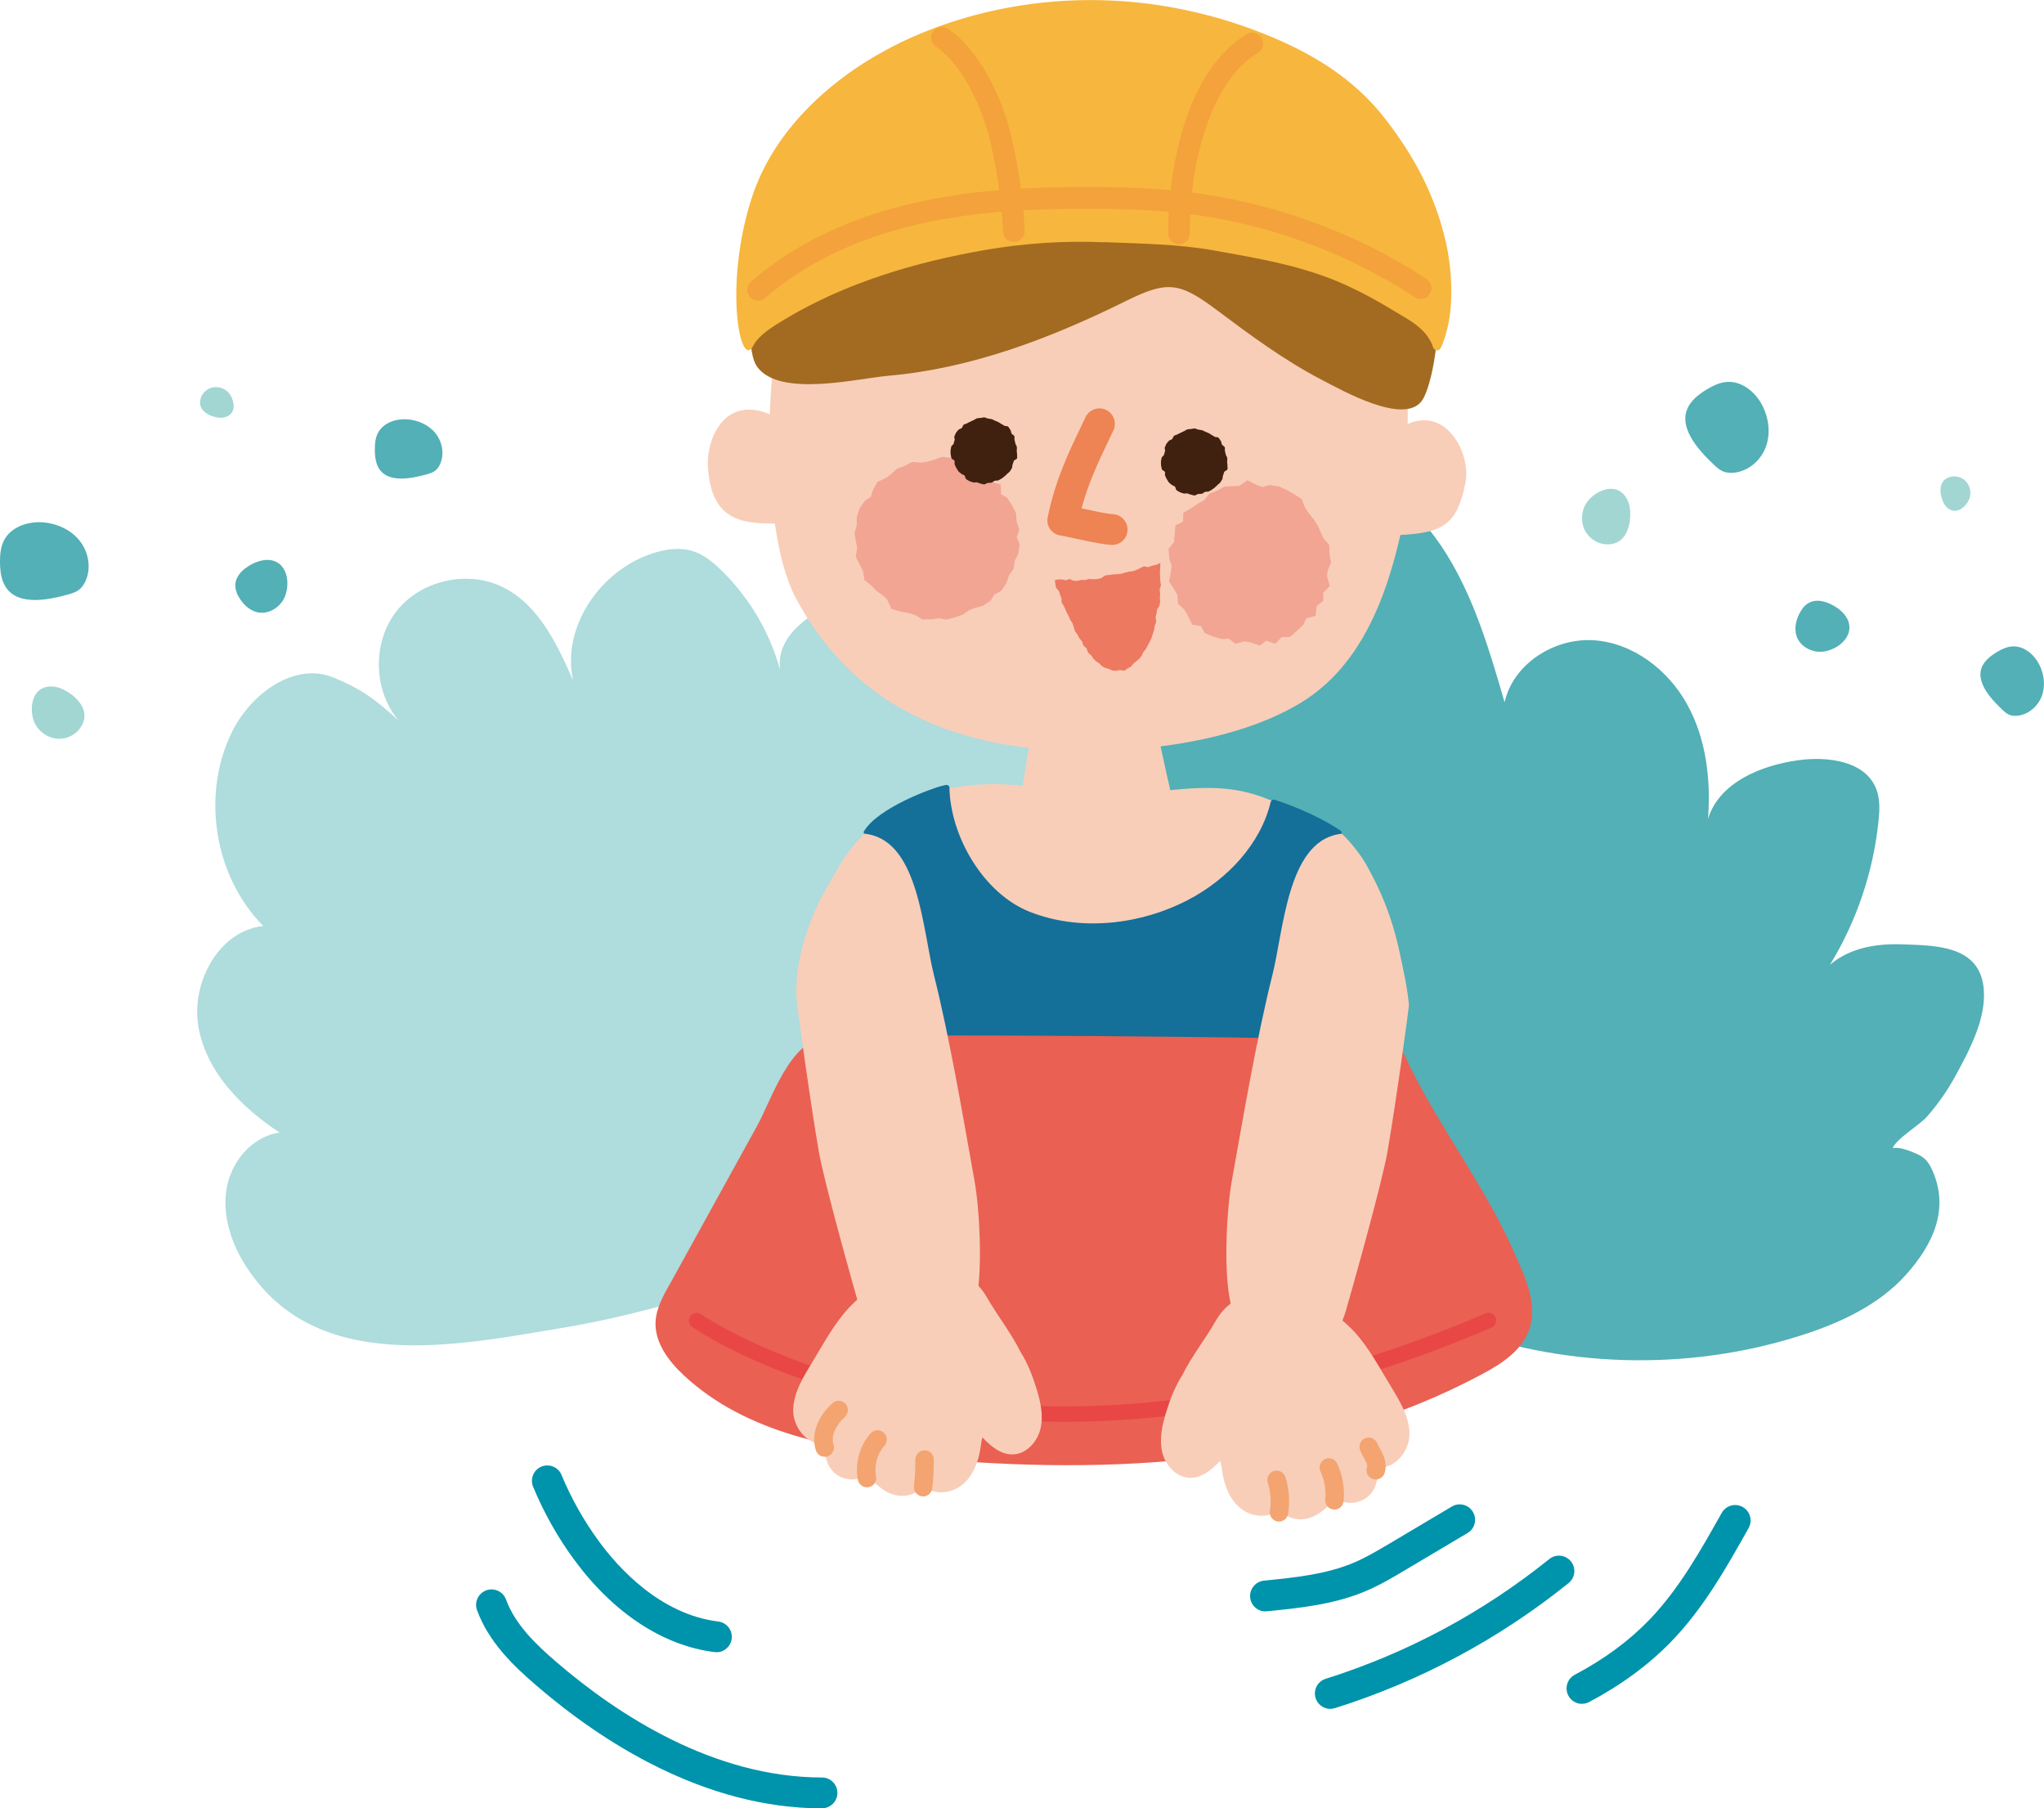
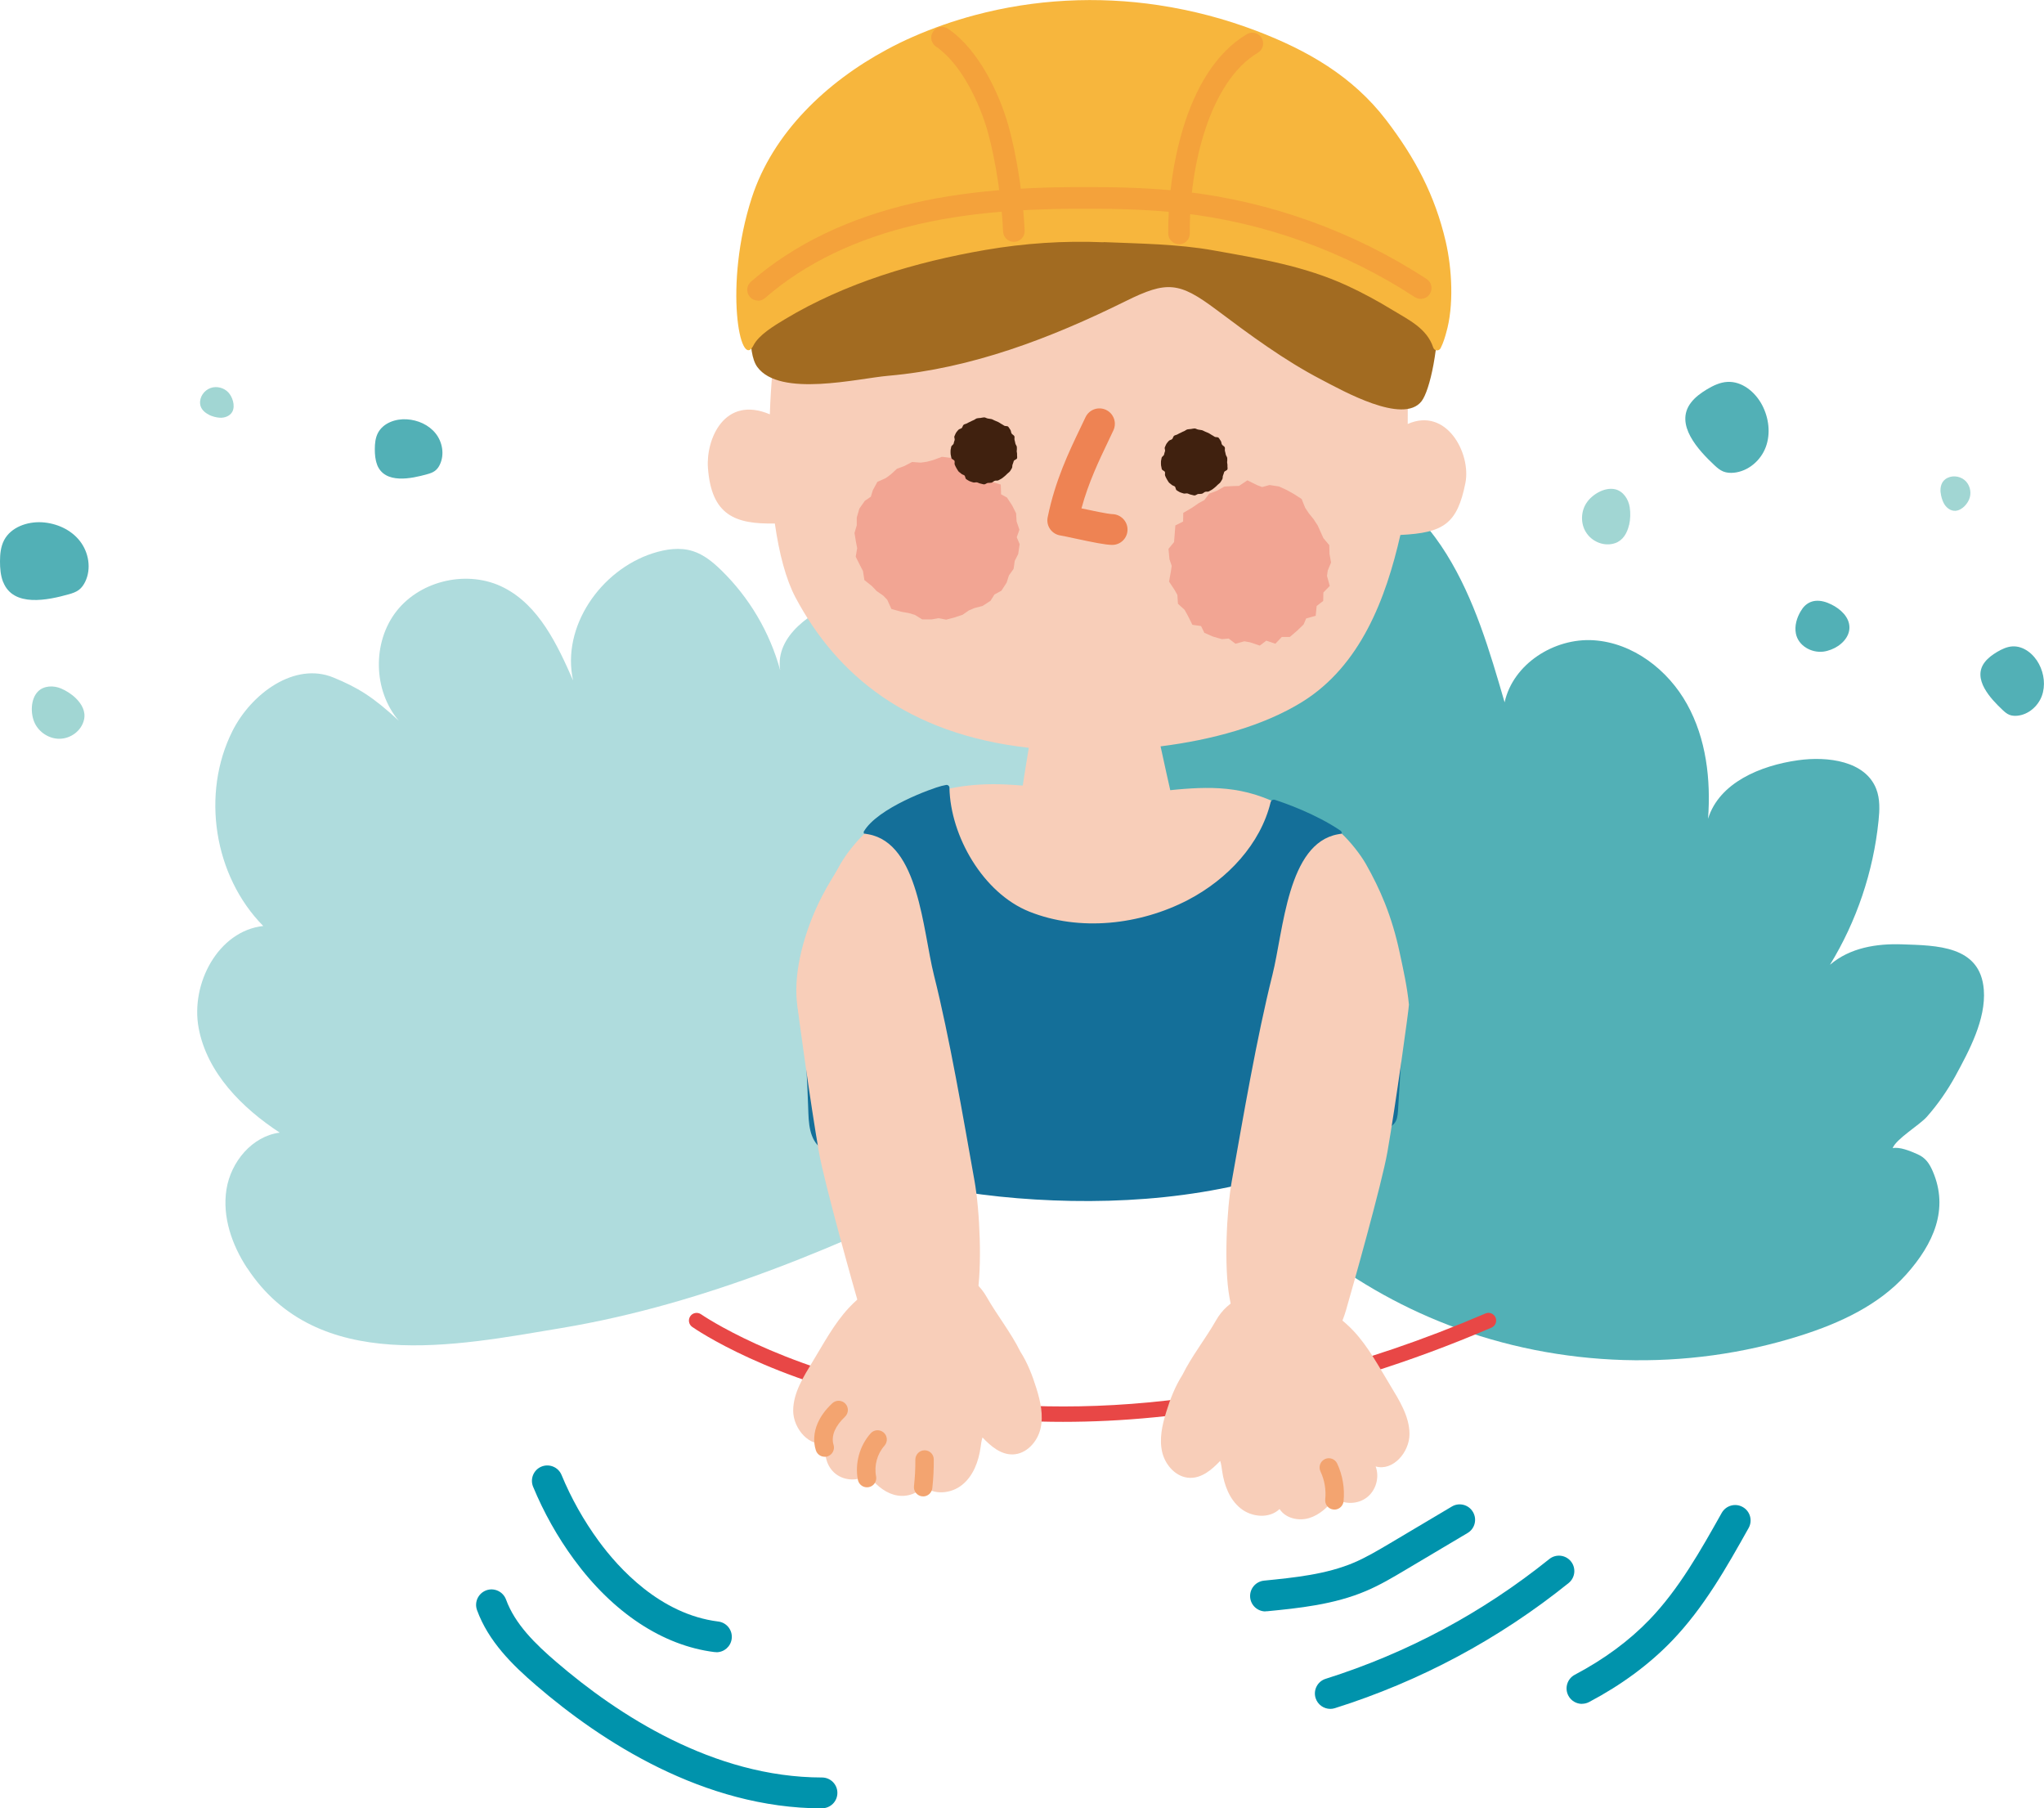
<svg xmlns="http://www.w3.org/2000/svg" id="_レイヤー_2" viewBox="0 0 252.98 223.78">
  <defs>
    <style>.cls-1{fill:#52b0b6;}.cls-2{fill:#afdcdd;}.cls-3{fill:#f4a23b;}.cls-4{fill:#f7b63d;}.cls-5{fill:#40210f;}.cls-6{fill:#ea6052;}.cls-7{fill:#f8ceb9;}.cls-8{fill:#ed7961;}.cls-9{fill:#146f99;}.cls-10{fill:#f2a593;}.cls-11{fill:#a1d6d3;}.cls-12{fill:#0093ac;}.cls-13{fill:#ee8353;}.cls-14{fill:#a26b21;}.cls-15{fill:#e84746;}.cls-16{fill:#f3a470;}</style>
  </defs>
  <g id="_レイヤー_1-2">
    <path class="cls-1" d="M133.99,89.87c.8-8.31,2.88-16.78,7.94-23.42,5.06-6.64,13.6-11.1,21.8-9.5,6.47,1.26,11.82,6.02,15.3,11.62,3.48,5.6,5.35,12.01,7.19,18.34,1.05-4.76,6.15-7.99,11.01-7.68,4.86.31,9.21,3.65,11.57,7.91,2.37,4.26,2.96,9.32,2.6,14.18,1.38-4.47,6.49-6.59,11.13-7.24,3.69-.52,8.35.09,9.69,3.56.48,1.24.42,2.62.28,3.94-.64,6.28-2.71,12.42-6.01,17.81,2.48-2.12,5.77-2.64,8.94-2.53,4.21.15,9.68.12,10.1,5.62.28,3.67-1.82,7.55-3.52,10.68-.99,1.8-2.17,3.5-3.53,5.04-.9,1.02-3.82,2.75-4.23,3.88.85-.18,2.11.32,3.09.76.97.43,1.45,1.13,1.87,2.1,2.02,4.68.11,8.98-3.29,12.78-3.4,3.8-8.23,6.02-13.09,7.56-14.11,4.48-29.74,4.01-43.56-1.31-12.64-4.86-23.74-13.77-30.9-25.26-4.7-7.54-6.17-16.2-10.44-23.74-4.26-7.53-4.74-16.66-3.93-25.09Z" />
    <path class="cls-2" d="M30.59,156.93c-1.89-2.88-3.1-6.36-2.56-9.75.54-3.4,3.17-6.58,6.59-7.02-4.69-3.07-8.99-7.41-10.03-12.92-1.04-5.51,2.42-12.04,7.99-12.65-6.11-6.19-7.71-16.36-3.81-24.13,2.33-4.63,7.69-8.59,12.49-6.62,3.01,1.24,4.88,2.37,8.1,5.35-3.19-3.73-3.3-9.73-.27-13.58,3.04-3.85,8.9-5.13,13.27-2.89,4.34,2.22,6.61,7.02,8.57,11.49-1.47-6.63,3.4-13.66,9.86-15.74,1.61-.52,3.38-.78,4.99-.26,1.33.43,2.44,1.34,3.44,2.31,3.5,3.39,6.06,7.72,7.34,12.42-.66-4.29,3.97-7.4,8.07-8.84,2.76-.97,5.83-1.72,8.56-.67,2.74,1.06,4.56,3.79,5.28,6.64.73,2.85.53,5.84.33,8.77-.26-3.13,3.29-5.04,6.28-6,3.85-1.23,8.35-2.21,11.68.08,2.65,1.83,3.72,5.32,3.49,8.53-.23,3.21-1.56,6.22-2.87,9.15,2.87-3.22,8.04-2.96,12.05-1.37,1.87.74,3.75,1.8,4.75,3.55,1.76,3.1.15,6.96-1.47,10.14-4.29,8.41-8.81,16.98-15.9,23.21-4.73,4.15-10.39,7.07-16.03,9.85-16.31,8.03-33.3,15.36-51.34,18.37-13.05,2.18-30.22,5.73-38.85-7.44Z" />
    <path class="cls-7" d="M174.23,52.47c-.1-9.38,2.03-14.94-1.58-23.39-3.87-9.08-10.44-13.65-19.73-16.6-8.74-2.78-22.23-6.07-30.77-2.26-8.06,3.59-17.07,6.45-23.42,21.05-1.98,4.55-3.19,12.22-3.45,20-5.62-2.38-7.92,3.07-7.66,6.63.43,5.86,3.36,6.98,8.28,6.88.53,3.71,1.37,6.92,2.56,9.16,5.07,9.52,13.79,16.9,28.87,18.6-1.51,9.06-2.77,18.15-.48,18.69,3.36,1.59,8.4.71,12.08.47,4.56-.31,9.73.24,8.1-5.21-1.37-4.61-2.54-10.3-3.39-14.13,6.34-.8,12.67-2.5,17.51-5.49,7.25-4.49,10.38-12.82,12.17-20.67,5.36-.26,7.04-1.38,8.05-6.44.72-3.65-2.34-9.43-7.15-7.29Z" />
    <polygon class="cls-10" points="164.33 70.61 164.74 69.61 164.55 68.56 164.52 67.46 163.79 66.59 163.1 65.05 162.56 64.22 161.99 63.52 161.54 62.84 161.1 61.75 160.14 61.13 159.28 60.65 158.3 60.2 157.13 60.02 156.22 60.27 155.6 60.04 154.38 59.44 153.35 60.13 152.62 60.15 151.53 60.21 150.64 60.72 149.66 61.09 149.05 61.89 148.38 62.25 147.58 62.8 146.45 63.47 146.43 64.54 145.47 65.02 145.31 67.08 144.62 67.92 144.74 69.2 145.02 70.03 144.91 70.75 144.69 71.97 145.36 72.98 145.72 73.61 145.79 74.71 146.61 75.46 146.99 76.14 147.58 77.32 148.65 77.47 149.06 78.31 150.14 78.78 151.23 79.09 152.07 79.02 152.91 79.66 154.01 79.36 154.7 79.48 155.92 79.89 156.73 79.28 157.85 79.66 158.65 78.82 159.64 78.82 160.55 78.04 161.34 77.28 161.66 76.53 162.84 76.2 162.96 74.99 163.77 74.36 163.79 73.32 164.58 72.51 164.24 71.27 164.33 70.61" />
    <polygon class="cls-10" points="125.84 66.48 126.17 65.55 125.82 64.52 125.76 63.52 125.28 62.56 124.63 61.57 123.9 61.17 123.86 59.96 122.52 59.56 121.32 58.61 120.73 57.56 119.4 57.17 118.56 57.37 117.9 56.69 116.58 56.53 115.53 56.92 114.72 57.14 113.96 57.25 112.89 57.17 111.95 57.66 111.01 58.01 110.26 58.7 109.62 59.17 108.59 59.63 108.03 60.66 107.78 61.47 107.04 61.97 106.36 62.94 106.04 64.04 106.04 65 105.76 65.95 105.94 67.06 106.09 67.84 105.91 68.89 106.44 69.95 106.81 70.67 106.98 71.78 107.91 72.52 108.51 73.15 109.32 73.71 109.81 74.22 110.33 75.36 111.54 75.7 112.49 75.87 113.23 76.09 114.14 76.65 115.3 76.65 116.15 76.5 117.11 76.68 118.13 76.41 119.13 76.08 119.91 75.54 120.62 75.24 121.6 74.99 122.59 74.35 123.08 73.57 123.94 73.1 124.59 72.1 124.87 71.21 125.45 70.4 125.59 69.41 126.02 68.56 126.2 67.34 125.84 66.48" />
    <path class="cls-5" d="M125.83,55.77c0,.15.06.31.05.46-.02.15.04.32,0,.47-.03.15-.36.21-.41.35-.05.14-.07.28-.14.42-.07.14-.01.33-.09.46-.08.13-.15.27-.24.39-.09.12-.23.2-.34.31s-.21.22-.33.31c-.12.09-.23.2-.36.28-.13.08-.26.15-.4.22-.14.07-.32,0-.46.06-.14.05-.25.2-.4.23-.15.03-.3.02-.45.03-.15.02-.3.18-.45.18s-.31-.08-.46-.1c-.15-.02-.29-.12-.44-.15-.15-.03-.34.06-.48,0-.14-.05-.31-.09-.44-.15-.14-.07-.28-.16-.4-.24-.13-.08-.11-.37-.23-.47-.12-.09-.3-.11-.4-.22-.11-.11-.26-.18-.35-.3-.09-.12-.16-.27-.24-.39-.08-.13-.14-.27-.2-.41-.07-.14.02-.32-.03-.47-.05-.14-.35-.21-.39-.36-.03-.15-.07-.31-.09-.46-.02-.15-.01-.32-.01-.47s.07-.31.08-.46c.02-.15.27-.26.3-.4.03-.15.07-.28.12-.42.05-.14-.09-.36-.02-.49.07-.14.11-.29.19-.42.08-.13.19-.24.29-.36.09-.12.31-.13.42-.23.11-.11.12-.31.24-.41.12-.09.3-.1.43-.18.13-.08.26-.14.4-.2.14-.07.26-.14.4-.19.14-.05.26-.18.41-.22.15-.03.3-.04.45-.05.15-.02.3-.07.45-.07s.3.12.45.14c.15.02.3.04.44.07.15.03.27.13.41.18.14.05.27.11.41.17.14.07.25.15.38.23.13.08.26.14.38.23.12.09.39.02.5.13s.17.27.27.39c.09.12.07.32.15.45.08.13.27.2.34.33.07.14-.02.33.03.48.05.14.06.28.1.43.03.15.16.27.18.42.02.15,0,.3,0,.45Z" />
    <path class="cls-5" d="M151.87,57.14c0,.15.06.31.05.46-.02.15.04.32,0,.47-.03.15-.36.21-.41.35-.05.14-.07.28-.14.42-.07.14-.01.33-.09.46-.08.13-.15.27-.24.39-.09.12-.23.2-.34.31s-.21.22-.33.31c-.12.09-.23.2-.36.28-.13.08-.26.15-.4.22-.14.07-.32,0-.46.06-.14.05-.25.2-.4.23-.15.03-.3.02-.45.03-.15.02-.3.18-.45.18s-.31-.08-.46-.1c-.15-.02-.29-.12-.44-.15-.15-.03-.34.06-.48,0-.14-.05-.31-.09-.44-.15-.14-.07-.28-.16-.4-.24-.13-.08-.11-.37-.23-.47-.12-.09-.3-.11-.4-.22-.11-.11-.26-.18-.35-.3-.09-.12-.16-.27-.24-.39-.08-.13-.14-.27-.2-.41-.07-.14.02-.32-.03-.47-.05-.14-.35-.21-.39-.36-.03-.15-.07-.31-.09-.46-.02-.15-.01-.32-.01-.47s.07-.31.08-.46c.02-.15.27-.26.3-.4.03-.15.07-.28.12-.42.05-.14-.09-.36-.02-.49.07-.14.11-.29.19-.42.08-.13.19-.24.29-.36.09-.12.31-.13.42-.23.11-.11.12-.31.24-.41.12-.09.3-.1.43-.18.13-.08.26-.14.4-.2.14-.07.26-.14.4-.19.14-.05.26-.18.41-.22.15-.03.3-.04.45-.05.15-.02.3-.07.45-.07s.3.12.45.14c.15.02.3.04.44.07.15.03.27.13.41.18.14.05.27.11.41.17.14.07.25.15.38.23.13.08.26.14.38.23.12.09.39.02.5.13s.17.27.27.39c.09.12.07.32.15.45.08.13.27.2.34.33.07.14-.02.33.03.48.05.14.06.28.1.43.03.15.16.27.18.42.02.15,0,.3,0,.45Z" />
-     <polygon class="cls-8" points="130.55 71.79 130.94 71.71 131.42 71.7 131.89 71.81 132.39 71.65 132.86 71.86 133.34 71.88 133.83 71.76 134.31 71.78 134.79 71.64 135.3 71.68 135.81 71.65 136.3 71.55 136.74 71.22 137.24 71.15 137.74 71.08 138.25 71.06 138.74 71.01 139.23 70.87 139.71 70.74 140.21 70.68 140.68 70.52 141.14 70.29 141.59 70.08 142.13 70.18 142.6 70 143.08 69.9 143.61 69.66 143.6 70.28 143.56 70.82 143.58 71.36 143.61 71.9 143.69 72.44 143.52 72.94 143.59 73.44 143.55 73.94 143.59 74.45 143.5 74.94 143.22 75.39 143.14 75.9 143.02 76.4 143.11 76.94 142.92 77.43 142.85 77.94 142.68 78.43 142.53 78.93 142.31 79.39 142.06 79.85 141.83 80.3 141.52 80.68 141.32 81.12 141.03 81.5 140.65 81.81 140.29 82.12 139.98 82.49 139.56 82.72 139.15 83.01 138.63 82.91 138.17 83.01 137.69 82.98 137.25 82.78 136.81 82.66 136.39 82.44 136.06 82.1 135.66 81.84 135.32 81.51 135.07 81.11 134.66 80.76 134.49 80.24 134.09 79.88 133.92 79.37 133.58 78.96 133.34 78.5 133.03 78.07 132.88 77.56 132.73 77.1 132.45 76.7 132.27 76.25 132.04 75.83 131.85 75.39 131.65 74.96 131.39 74.55 131.38 74.04 131.2 73.6 131.06 73.14 130.71 72.75 130.62 72.26 130.55 71.79" />
    <path class="cls-13" d="M137.65,67.43c-.82,0-2.38-.32-4.67-.81-.7-.15-1.49-.32-1.7-.35-.52-.07-.99-.35-1.3-.78-.31-.43-.42-.97-.31-1.49.92-4.51,2.59-8.01,4.07-11.09.21-.44.41-.86.61-1.28.45-.95,1.58-1.36,2.54-.91.95.45,1.36,1.58.91,2.54-.2.43-.41.86-.62,1.31-1.16,2.43-2.46,5.13-3.33,8.34,1.11.24,3.3.7,3.81.71,1.05.02,1.9.88,1.89,1.92,0,1.05-.85,1.89-1.89,1.89Z" />
    <path class="cls-14" d="M109.95,46.5c-3.75.32-13.45,2.73-16.23-1.1-2.54-3.5.79-21.25,9.33-30.52,8.37-9.09,22.73-13.28,32.5-13.64,13.02-.48,28.58,5.7,36.47,15.97,8.83,11.5,5.94,29.79,3.93,32.43-2.27,2.97-9.84-1.33-12.4-2.66-4.6-2.39-8.84-5.53-13-8.65-4.6-3.44-6.1-3.61-11.24-1.06-9.28,4.59-19.07,8.33-29.36,9.23Z" />
    <path class="cls-4" d="M136.58,29.96c4.48.19,9.17.23,13.58,1.02,5.67,1.01,11.27,1.93,16.55,4.36,1.96.9,3.84,1.93,5.68,3.05,1.98,1.2,4.23,2.26,5,4.63.14.42.71.46.91.07.37-.73.58-1.51.68-1.87.99-3.38.73-7.97-.05-11.34-1.33-5.7-3.76-10.31-7.38-15.04-4.15-5.42-9.77-8.63-16.07-11.03-3.86-1.47-7.89-2.53-11.97-3.15-.04,0-.08-.01-.12-.02-7.55-1.14-15.34-.74-22.72,1.23-2.63.7-5.21,1.6-7.71,2.7-1.1.48-2.18,1.01-3.23,1.58-7.43,4-14.07,10.28-16.68,18.31-3.51,10.83-1.44,21.53.2,18.29.65-1.29,2.51-2.41,3.87-3.23,7.51-4.52,16.21-7.1,24.84-8.59,4.82-.83,9.74-1.16,14.63-.95Z" />
    <path class="cls-3" d="M125.48,29.93c-.71,0-1.3-.56-1.33-1.28-.16-3.85-.94-8.9-1.88-12.28-.99-3.55-3.27-8.46-6.43-10.61-.61-.41-.77-1.24-.35-1.85.41-.61,1.24-.77,1.85-.35,3.75,2.55,6.33,7.92,7.5,12.1,1.01,3.61,1.8,8.78,1.98,12.88.03.74-.54,1.36-1.28,1.39-.02,0-.04,0-.06,0Z" />
    <path class="cls-3" d="M145.92,30.22c-.73,0-1.33-.59-1.33-1.32-.08-6.97,1.88-20.01,9.73-24.67.63-.38,1.45-.17,1.83.47.38.63.17,1.45-.47,1.83-5.93,3.52-8.52,14.05-8.42,22.35,0,.74-.58,1.34-1.32,1.35,0,0-.01,0-.02,0Z" />
    <path class="cls-3" d="M93.82,37.2c-.37,0-.74-.15-1.01-.46-.48-.56-.43-1.4.13-1.88,5.28-4.6,12.07-7.88,20.16-9.74,7.86-1.8,15.96-2,22.13-1.97,3.08.01,7.13.09,11.22.55,10.7,1.2,21.11,4.94,30.12,10.83.62.4.79,1.23.39,1.85-.4.62-1.23.79-1.85.39-8.66-5.66-18.68-9.26-28.96-10.41-3.96-.44-7.93-.52-10.94-.53-6.03-.03-13.93.16-21.52,1.91-7.66,1.76-14.06,4.83-19.01,9.15-.25.22-.57.33-.88.33Z" />
    <path class="cls-7" d="M173.68,120.35c-.33-1.8-.92-3.6-1.51-5.2-1.24-3.4-3.1-6.58-5.52-9.27-2.86-3.17-6.4-5.77-10.42-7.25-4.8-1.76-9.22-1.05-14.18-.57-5.97.58-11.55-.7-17.52-.98-8.95-.42-15.47,2.75-20.22,9.59-.95,1.37-1.83,2.8-2.59,4.27-1.82,3.53-3.32,8.22-3.15,12.24.09,2.24.88,4.48,1.26,6.69.21,1.21.42,2.42.61,3.63.07.48.18,3.48.51,3.67,1.86,1.03,3.66,2.19,5.55,3.18,2.68,1.4,5.61,2.32,8.52,3.1,2.95.79,5.95,1.38,8.96,1.94,3.03.57,6.11.78,9.19.73,6.2-.1,12.33-1.26,18.31-2.83,5.53-1.45,10.97-3.16,16.13-5.65,1.43-.69,2.85-1.43,4.24-2.22.28-2.05.62-4.1.98-6.14.35-2.02,1.1-4.07,1.12-6.13,0-.91-.09-1.85-.27-2.79Z" />
    <path class="cls-9" d="M173.75,123.52c-12.55-7.5-10.72-15.16-7.73-20.21.1-.18.06-.4-.11-.52-3.08-2.08-6.85-3.4-8.12-3.81-.23-.08-.47.06-.53.3-1.24,5.13-5.3,9.52-10.23,12.09-5.92,3.08-13.4,3.94-19.64,1.44-5.71-2.29-9.76-9.34-9.88-15.32,0-.23-.21-.4-.43-.35-.18.04-.37.08-.55.12-1.07.26-7.95,2.7-9.64,5.68,0,.01,0,.02,0,.03.84,2.92.19,6.5-.2,8.21-1.92,8.27-7.35,13.39-7.36,13.41.02.78.05,1.28.1,1.87.23,2.87.5,7.57.59,10.45l.03.84c.07,2.04.39,3.87,2.23,4.76,4.01,1.95,8.28,3.31,12.66,4.21,5.8,1.2,11.74,1.78,17.65,1.89,6.18.11,12.38-.32,18.45-1.5,2.98-.58,5.92-1.33,8.8-2.29,3.09-1.03,6.11-2.3,9.1-3.6,1.39-.61,2.35-1.3,2.35-1.3,1.32-.73,1.64-1,1.74-2.5.51-7.98.75-13.05.71-13.88Z" />
-     <path class="cls-6" d="M82.76,159.14c-.75,1.36-1.52,2.79-1.62,4.34-.16,2.59,1.56,4.91,3.46,6.68,7.73,7.24,18.9,9.24,29.45,10.25,23.62,2.25,48.46.84,69.38-10.36,2.34-1.25,4.77-2.8,5.74-5.27,1.33-3.4-.56-7.1-2.06-10.43-3.54-7.81-8.73-14.56-12.55-22.26-.43-.87-.72-1.87-1.5-2.44-.65-.48-1.49-.62-2.29-.72-5.58-.73-66.15-.98-68.46-.67-4.64.61-6.7,7.61-8.64,11.13-3.63,6.59-7.27,13.18-10.9,19.76Z" />
    <path class="cls-15" d="M131.59,175.95c-7.53,0-14.04-.77-19.4-1.8-16.89-3.27-26.13-9.68-26.52-9.95-.43-.3-.53-.9-.23-1.33.3-.43.9-.53,1.33-.23.09.06,9.37,6.48,25.89,9.66,15.25,2.93,39.99,3.62,71.19-9.76.48-.21,1.04.02,1.25.5.21.48-.02,1.04-.5,1.25-20.76,8.9-38.73,11.66-53.02,11.66Z" />
    <path class="cls-7" d="M172.01,171.34c-1.38-2.27-2.64-4.65-4.45-6.6-2.5-2.68-6-4.41-9.65-4.75-3.12-.29-5.89.7-7.44,3.46-1.2,2.12-2.98,4.37-4.13,6.7-.9,1.41-1.51,2.99-2,4.58-.5,1.61-.88,3.32-.5,4.96.38,1.64,1.75,3.15,3.43,3.19,1.48.04,2.72-1.01,3.75-2.1.13.4.18.83.24,1.25.25,1.74.91,3.52,2.28,4.62,1.37,1.11,3.56,1.31,4.83.09.74,1.15,2.34,1.51,3.65,1.12,1.31-.39,2.35-1.39,3.2-2.46,1.16.81,2.85.77,3.97-.11,1.12-.87,1.57-2.5,1.07-3.82,2.15.61,4.18-1.76,4.19-3.99,0-2.23-1.29-4.23-2.44-6.14Z" />
    <path class="cls-7" d="M100.61,168.44c1.38-2.27,2.64-4.65,4.45-6.6,2.5-2.68,6-4.41,9.65-4.75,3.12-.29,5.89.7,7.44,3.46,1.2,2.12,2.98,4.37,4.13,6.7.9,1.41,1.51,2.99,2,4.58.5,1.61.88,3.32.5,4.96-.38,1.64-1.75,3.15-3.43,3.19-1.48.04-2.72-1.01-3.75-2.1-.13.4-.18.83-.24,1.25-.25,1.74-.91,3.52-2.28,4.62-1.37,1.11-3.56,1.31-4.83.09-.74,1.15-2.34,1.51-3.65,1.12-1.31-.39-2.35-1.39-3.2-2.46-1.16.81-2.85.77-3.97-.11-1.12-.87-1.57-2.5-1.07-3.82-2.15.61-4.18-1.76-4.19-3.99,0-2.23,1.29-4.23,2.44-6.14Z" />
    <path class="cls-7" d="M120.61,146.12c-1.4-7.85-3.08-17.73-5.02-25.46-1.39-5.53-1.86-16.3-8.12-17.42-.11-.02-.36-.07-.47-.08-1.06,1.01-2.27,2.51-2.99,3.77-.88,1.55-1.68,3.17-2.34,4.83-.78,1.96-1.38,4-1.82,6.06-.46,2.14-.95,4.32-1.16,6.5-.03.28,1.65,12.45,2.66,18.22.69,3.95,4.42,17.16,5.13,19.6.92,3.14,2.94,6.27,7.08,6.35,5.23.1,6.42-2.79,7.35-7.99.67-3.7.36-10.69-.3-14.39Z" />
    <path class="cls-7" d="M152.46,146.12c1.4-7.85,3.08-17.73,5.02-25.46,1.39-5.53,1.86-16.3,8.12-17.42.11-.02.36-.07.47-.08,1.06,1.01,2.27,2.51,2.99,3.77.88,1.55,1.68,3.17,2.34,4.83.78,1.96,1.38,4,1.82,6.06.46,2.14.95,4.32,1.16,6.5.03.28-1.65,12.45-2.66,18.22-.69,3.95-4.42,17.16-5.13,19.6-.92,3.14-2.94,6.27-7.08,6.35-5.23.1-6.42-2.79-7.35-7.99-.67-3.7-.36-10.69.3-14.39Z" />
    <path class="cls-16" d="M102.07,180.27c-.48,0-.93-.3-1.09-.79-.34-1.04-.27-2.24.22-3.36.37-.85.95-1.66,1.8-2.46.46-.44,1.18-.42,1.62.03.44.46.42,1.18-.03,1.62-.62.59-1.03,1.15-1.28,1.72-.26.6-.31,1.24-.15,1.74.2.6-.13,1.25-.73,1.45-.12.04-.24.06-.36.06Z" />
    <path class="cls-16" d="M107.3,184.05c-.54,0-1.01-.38-1.12-.92-.4-2.02.21-4.23,1.58-5.76.42-.47,1.14-.51,1.62-.09.47.42.51,1.14.09,1.62-.9,1.01-1.3,2.46-1.04,3.79.12.62-.28,1.22-.9,1.34-.07.01-.15.02-.22.02Z" />
    <path class="cls-16" d="M114.26,185.17s-.09,0-.13,0c-.63-.07-1.08-.64-1.01-1.26.12-1.09.18-2.19.17-3.28,0-.63.5-1.15,1.13-1.16h.01c.63,0,1.14.5,1.14,1.13.01,1.18-.05,2.38-.18,3.56-.07.58-.56,1.02-1.14,1.02Z" />
-     <path class="cls-16" d="M158.31,188.3c-.06,0-.12,0-.19-.02-.62-.1-1.05-.69-.95-1.31.19-1.16.1-2.37-.26-3.49-.19-.6.14-1.25.74-1.44.6-.19,1.25.14,1.44.74.47,1.46.58,3.04.33,4.55-.09.56-.58.96-1.13.96Z" />
    <path class="cls-16" d="M165.16,186.8s-.08,0-.12,0c-.63-.06-1.09-.63-1.02-1.25.12-1.19-.08-2.39-.59-3.47-.27-.57-.02-1.25.55-1.52.57-.27,1.25-.02,1.52.55.68,1.46.95,3.07.79,4.67-.06.59-.56,1.03-1.14,1.03Z" />
-     <path class="cls-16" d="M170.27,183.08c-.12,0-.25-.02-.37-.06-.6-.21-.92-.86-.71-1.45.04-.1.02-.33-.13-.67-.08-.17-.17-.35-.28-.54-.14-.26-.31-.56-.44-.89-.24-.59.05-1.25.64-1.49.59-.23,1.25.05,1.49.64.08.2.2.42.32.64.12.22.25.45.36.7.38.84.45,1.65.21,2.35-.16.47-.61.77-1.08.77Z" />
    <path class="cls-12" d="M88.67,204.45c-.08,0-.16,0-.24-.01-6.39-.79-12.57-4.87-17.41-11.49-2.03-2.77-3.72-5.79-5.04-8.97-.4-.97.06-2.09,1.03-2.49.97-.4,2.09.06,2.49,1.03,1.2,2.9,2.75,5.65,4.6,8.18,2.44,3.34,7.61,9.07,14.8,9.96,1.05.13,1.79,1.08,1.66,2.13-.12.97-.94,1.67-1.89,1.67Z" />
    <path class="cls-12" d="M101.72,223.78h0c-14.62-.02-27.3-8.28-35.36-15.22-2.97-2.55-5.91-5.45-7.32-9.31-.36-.99.15-2.08,1.14-2.45.99-.36,2.08.15,2.45,1.14,1.11,3.05,3.65,5.52,6.23,7.73,7.57,6.51,19.42,14.28,32.88,14.29,1.05,0,1.91.86,1.9,1.91,0,1.05-.85,1.9-1.91,1.9Z" />
    <path class="cls-12" d="M156.63,199.41c-.97,0-1.8-.73-1.9-1.72-.1-1.05.66-1.98,1.71-2.09,3.79-.38,7.71-.77,11.16-2.24,1.49-.64,2.96-1.51,4.38-2.35l7.71-4.58c.9-.54,2.08-.24,2.61.67.54.91.24,2.08-.67,2.61l-7.71,4.58c-1.53.91-3.11,1.85-4.83,2.58-3.98,1.7-8.39,2.14-12.28,2.52-.06,0-.13,0-.19,0Z" />
    <path class="cls-12" d="M164.65,211.47c-.81,0-1.56-.52-1.82-1.33-.32-1,.24-2.08,1.24-2.39,10.11-3.19,19.42-8.18,27.68-14.82.82-.66,2.02-.53,2.68.29.66.82.53,2.02-.29,2.68-8.63,6.94-18.36,12.15-28.92,15.48-.19.06-.38.09-.58.09Z" />
    <path class="cls-12" d="M195.8,210.85c-.68,0-1.35-.37-1.69-1.02-.49-.93-.14-2.08.79-2.58,3.64-1.92,6.75-4.22,9.25-6.82,3.66-3.8,6.34-8.58,8.94-13.21.52-.92,1.68-1.25,2.6-.73.92.51,1.25,1.68.73,2.6-2.71,4.83-5.51,9.83-9.52,13.99-2.79,2.89-6.22,5.43-10.22,7.54-.28.15-.59.22-.89.22Z" />
    <path class="cls-11" d="M240.18,60.95c-.06-.63.08-1.27.59-1.65.7-.52,1.71-.44,2.37.1.61.5.87,1.38.66,2.14-.2.75-.94,1.6-1.76,1.67-.63.05-1.2-.41-1.48-.97-.18-.36-.33-.83-.37-1.29Z" />
    <path class="cls-11" d="M201.62,64.97c-.23,1.01-.76,1.92-1.74,2.25-1.34.45-2.86-.18-3.59-1.36-.68-1.08-.64-2.57.07-3.63.69-1.05,2.26-1.99,3.56-1.68.99.24,1.65,1.24,1.79,2.25.1.65.09,1.44-.08,2.18Z" />
    <path class="cls-1" d="M209.29,49.82c.52-.68,1.23-1.19,1.97-1.64.77-.46,1.62-.87,2.52-.92,1.82-.11,3.46,1.25,4.31,2.86.83,1.58,1.08,3.51.46,5.19-.62,1.68-2.18,3.02-3.97,3.19-.43.04-.88.01-1.29-.15-.42-.17-.77-.47-1.1-.78-1.94-1.82-4.99-5.04-2.9-7.75Z" />
    <path class="cls-1" d="M245.65,81.94c.4-.52.94-.91,1.5-1.25.59-.35,1.24-.66,1.92-.7,1.39-.08,2.64.95,3.29,2.18.64,1.21.82,2.68.35,3.96-.48,1.28-1.67,2.31-3.03,2.44-.33.03-.67.01-.98-.11-.32-.13-.59-.36-.84-.6-1.48-1.39-3.81-3.85-2.21-5.92Z" />
    <path class="cls-1" d="M223.1,75.28c.9-1.17,2.23-1.15,3.58-.47,1.13.56,2.21,1.56,2.22,2.82.01,1.27-1.09,2.31-2.28,2.76-.31.12-.64.21-.97.25-1.47.17-3.09-.73-3.38-2.25-.18-.95.11-1.94.61-2.77.07-.12.15-.23.22-.33Z" />
    <path class="cls-11" d="M25.88,51.33c-.57-.28-1.05-.72-1.11-1.35-.09-.87.5-1.69,1.31-1.97.75-.26,1.63-.03,2.17.54.53.56.88,1.64.52,2.37-.28.56-.97.82-1.6.77-.41-.03-.88-.15-1.3-.35Z" />
    <path class="cls-11" d="M9.38,86.4c.74.72,1.25,1.65,1.02,2.65-.31,1.38-1.63,2.35-3.02,2.37-1.28.02-2.53-.78-3.08-1.94-.54-1.14-.53-2.97.4-3.91.72-.73,1.92-.77,2.86-.37.61.26,1.28.67,1.82,1.2Z" />
    <path class="cls-1" d="M.38,72.01C.07,71.21,0,70.33,0,69.47c0-.9.09-1.83.51-2.63.85-1.61,2.86-2.31,4.68-2.21,1.79.11,3.57.89,4.68,2.3,1.11,1.4,1.46,3.43.68,5.05-.19.39-.44.76-.79,1.02-.36.27-.81.42-1.24.54-2.56.72-6.89,1.66-8.13-1.53Z" />
    <path class="cls-1" d="M46.68,57.51c-.24-.61-.29-1.28-.29-1.93,0-.69.07-1.4.39-2.01.65-1.23,2.18-1.77,3.57-1.68,1.36.08,2.72.68,3.57,1.75.85,1.07,1.11,2.62.52,3.85-.14.3-.34.58-.61.78-.28.21-.62.32-.95.41-1.95.55-5.26,1.27-6.21-1.17Z" />
-     <path class="cls-1" d="M29.31,73.36c-.54-1.38.17-2.5,1.45-3.31,1.06-.67,2.47-1.08,3.56-.45,1.1.65,1.41,2.13,1.18,3.38-.06.33-.15.65-.29.96-.61,1.35-2.23,2.27-3.68,1.73-.91-.34-1.6-1.1-2.06-1.95-.07-.12-.12-.24-.17-.36Z" />
  </g>
</svg>